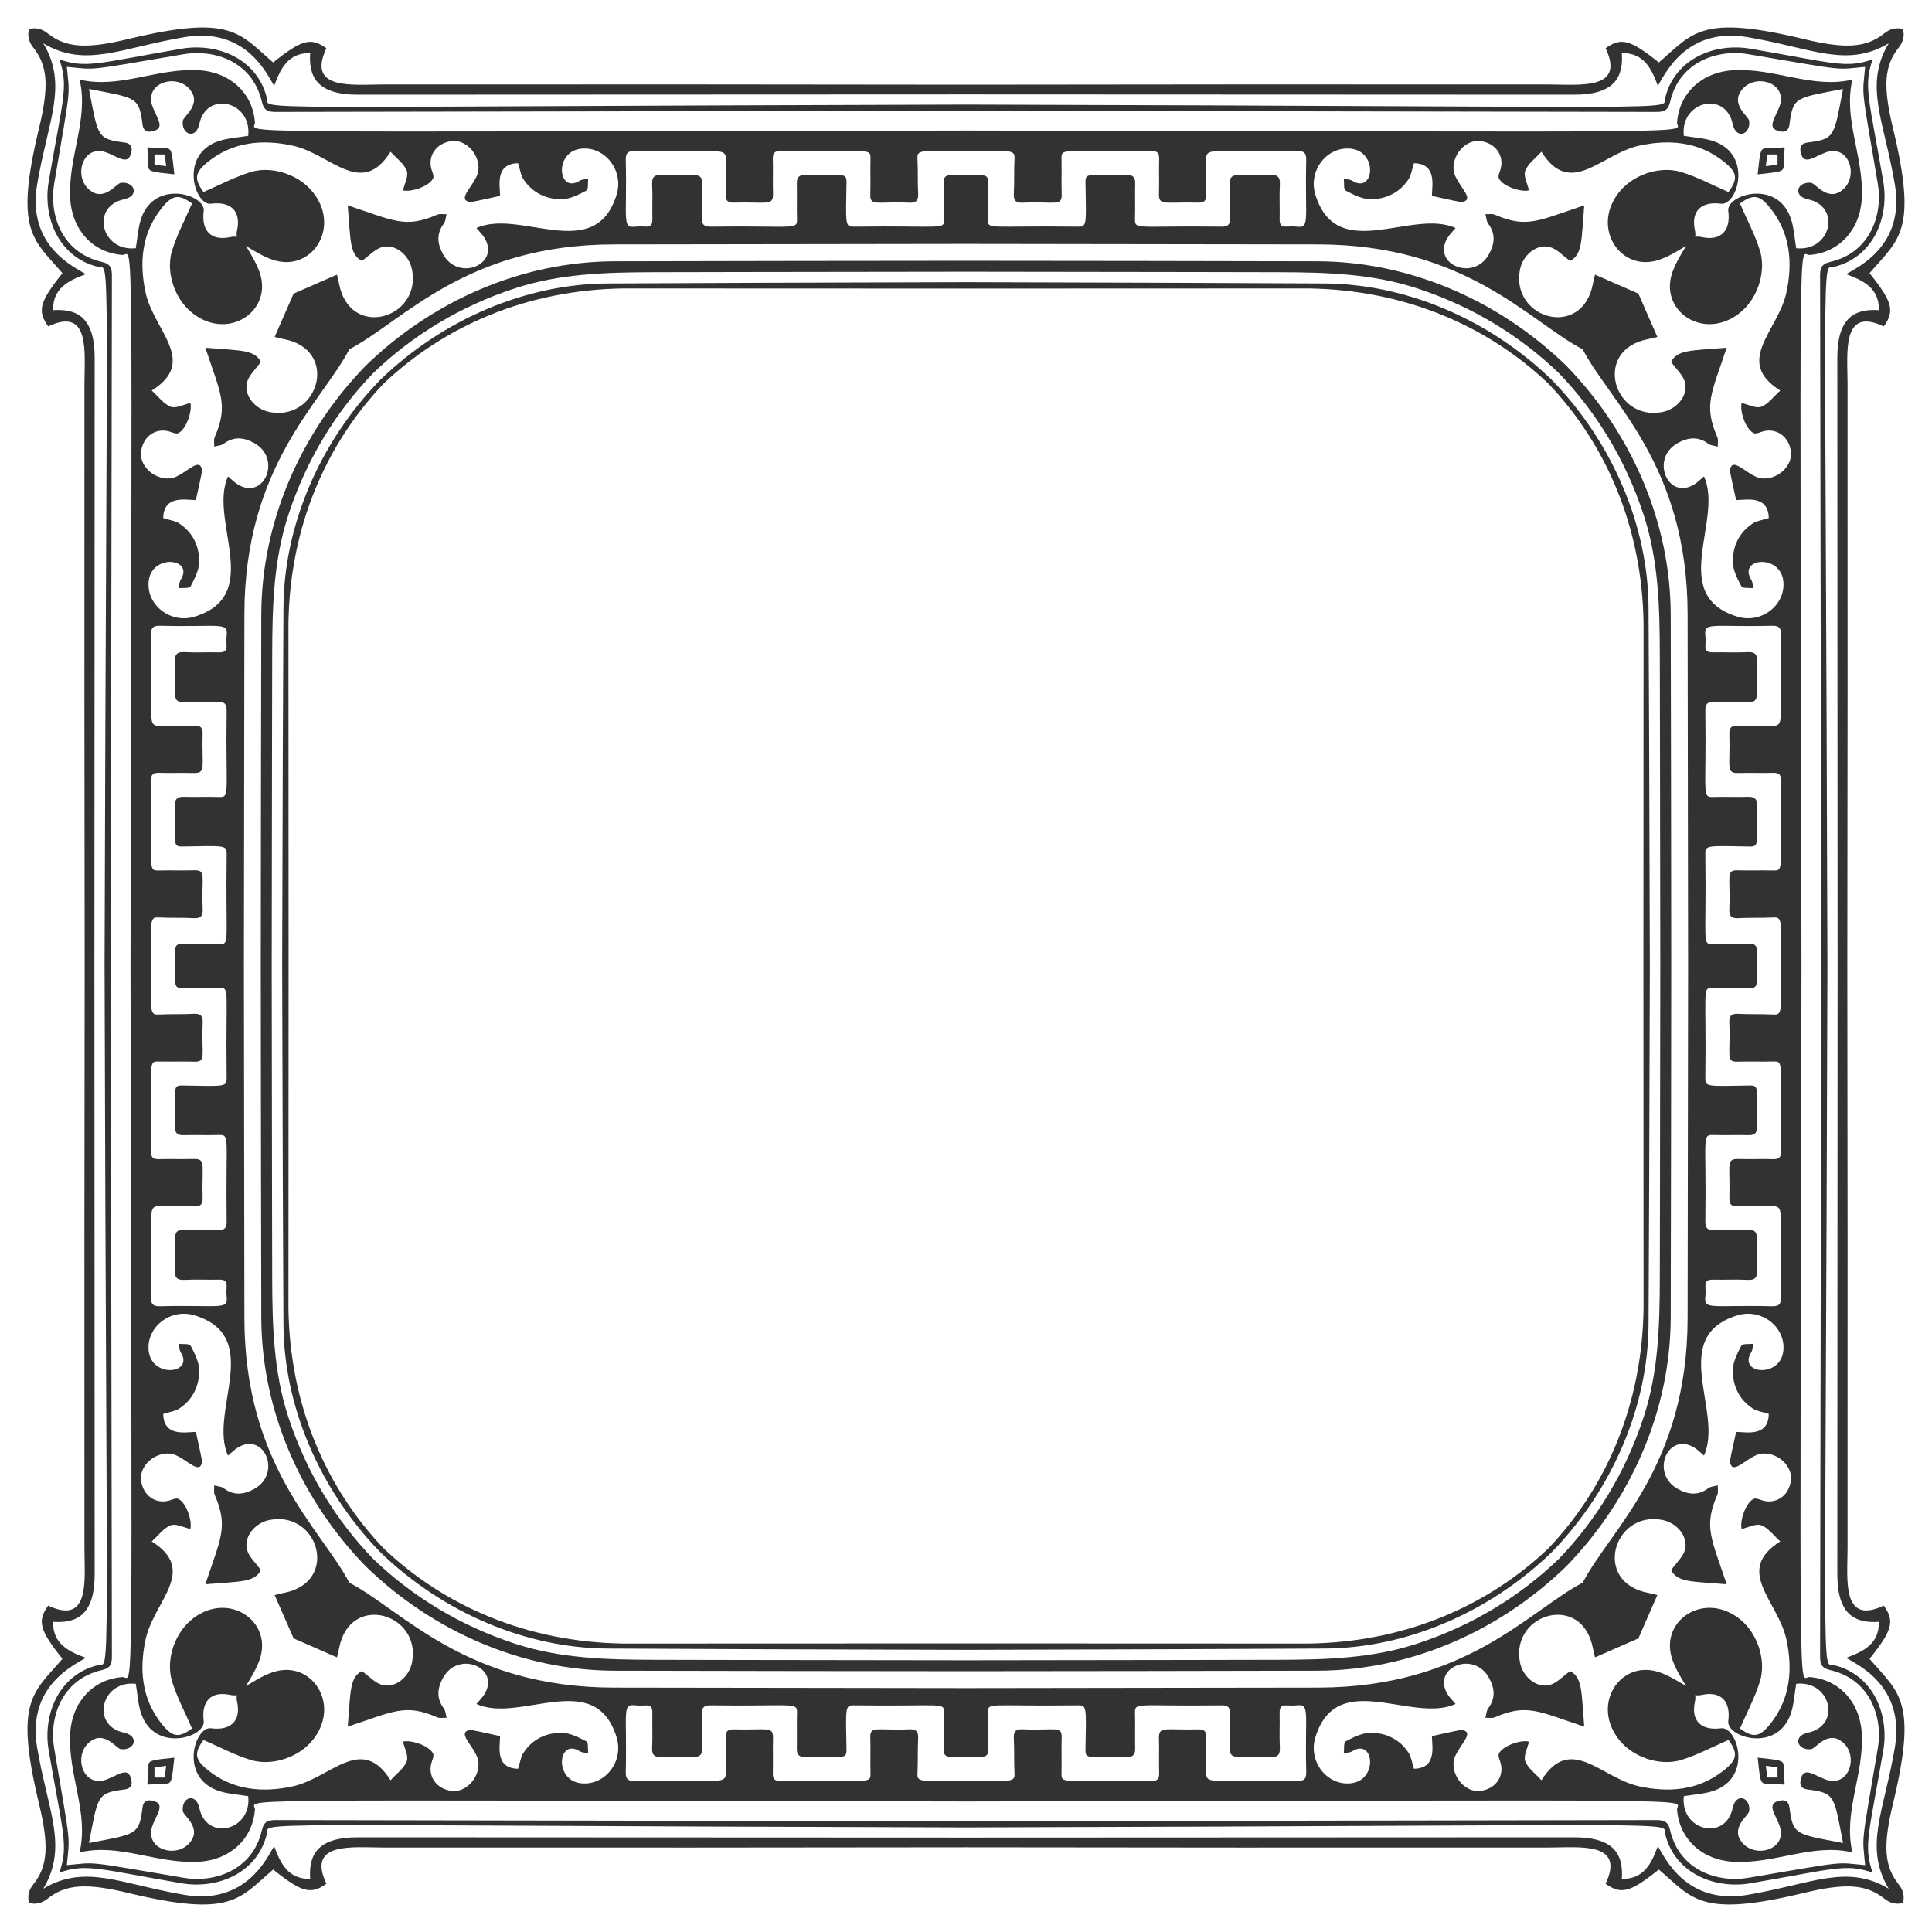
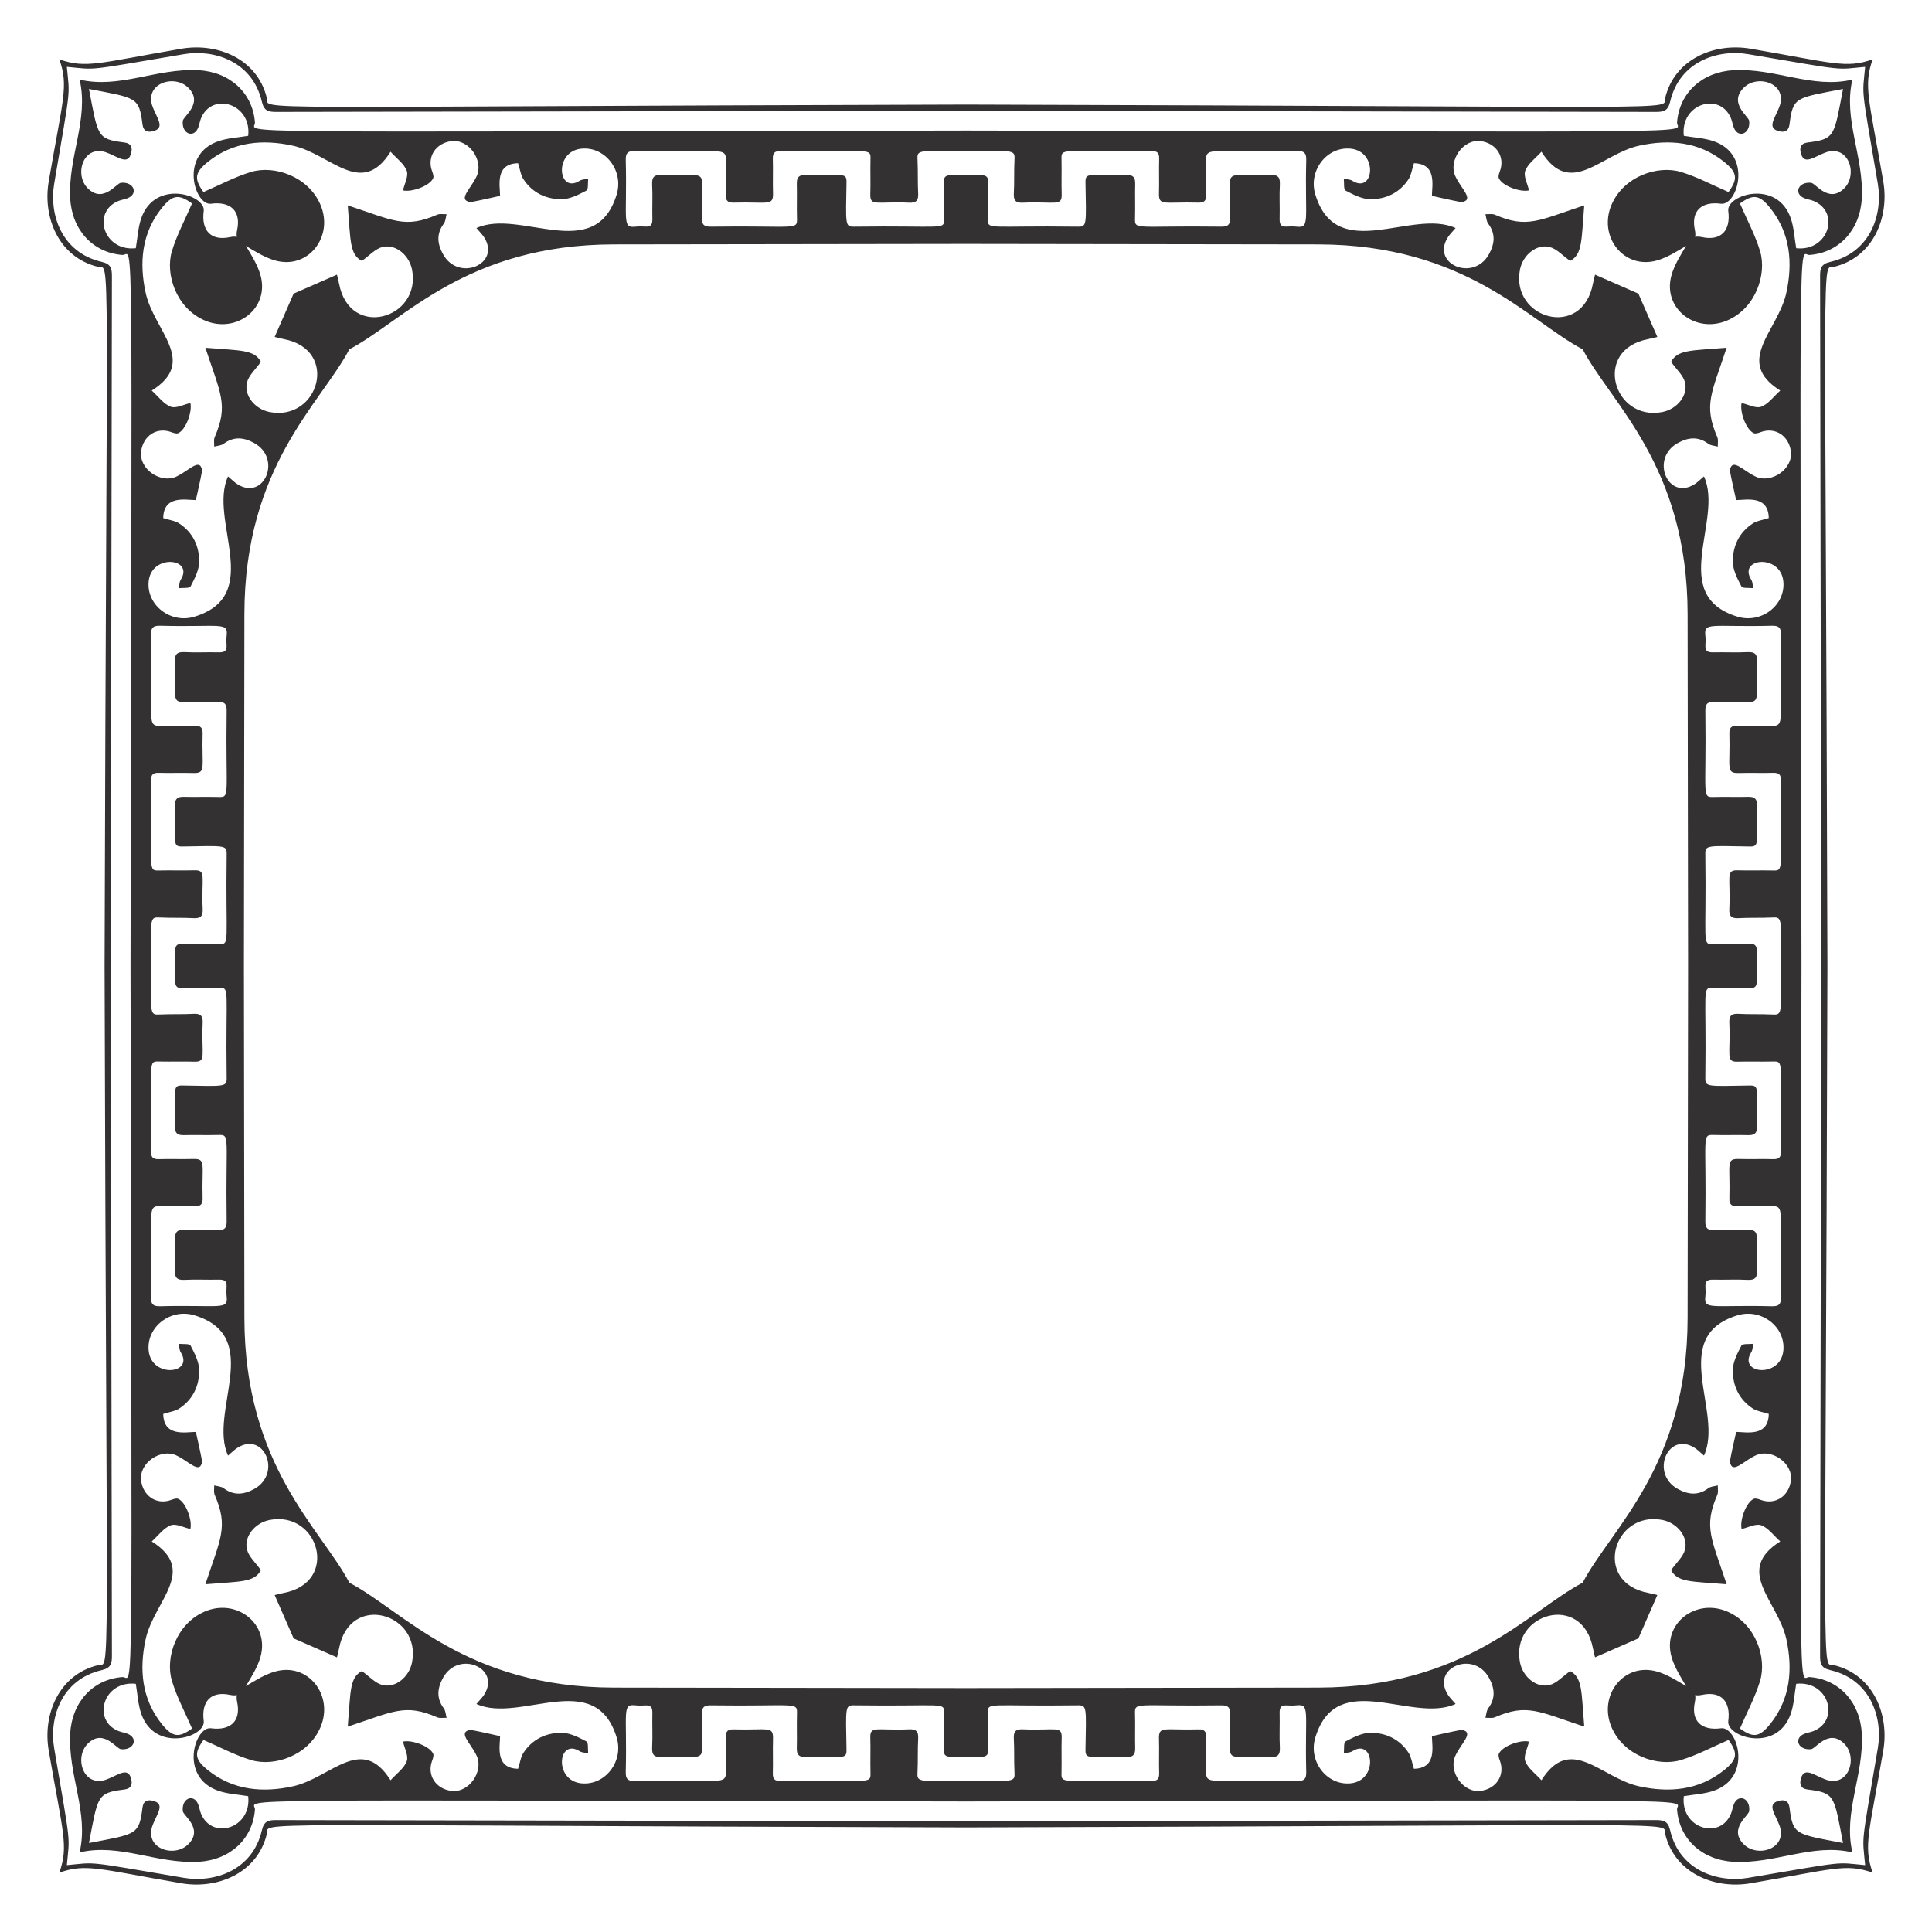
<svg xmlns="http://www.w3.org/2000/svg" version="1.1" id="Layer_1" x="0px" y="0px" viewBox="0 0 1646.868 1646.868" enable-background="new 0 0 1646.868 1646.868" xml:space="preserve">
  <g>
-     <path fill="#333132" d="M823.434,72.174c143.666-0.216,308.179-0.321,496.526-0.195c26.221,0.016,65.786,5.222,48.676-30.888   c13.309-9.453,20.942-7.391,45.394,12.146c29.107-25.02,35.347-41.229,123.641-19.95c35.444,8.537,53.077,7.551,68.758-4.997   c5.284-4.233,10.885-4.913,15.624-3.474c1.439,4.739,0.759,10.34-3.474,15.624c-12.547,15.681-13.534,33.314-4.997,68.758   c21.278,88.293,5.07,94.534-19.95,123.641c19.536,24.452,21.598,32.085,12.146,45.394c-36.11-17.11-30.904,22.455-30.888,48.676   c0.126,188.347,0.021,352.86-0.195,496.526c0.216,143.666,0.321,308.179,0.195,496.526c-0.016,26.221-5.222,65.786,30.888,48.676   c9.453,13.309,7.391,20.942-12.146,45.394c25.02,29.107,41.229,35.347,19.95,123.641c-8.537,35.444-7.55,53.077,4.997,68.758   c4.233,5.284,4.913,10.885,3.474,15.624c-4.739,1.439-10.34,0.759-15.624-3.474c-15.681-12.547-33.314-13.534-68.758-4.997   c-88.293,21.278-94.534,5.07-123.641-19.95c-24.452,19.536-32.085,21.598-45.394,12.146c17.11-36.11-22.455-30.904-48.676-30.888   c-188.347,0.126-352.86,0.021-496.526-0.195c-143.666,0.216-308.179,0.321-496.526,0.195c-26.221-0.016-65.786-5.222-48.676,30.888   c-13.309,9.453-20.942,7.391-45.394-12.146c-29.107,25.02-35.347,41.229-123.641,19.95c-35.444-8.537-53.077-7.55-68.758,4.997   c-5.284,4.233-10.885,4.913-15.624,3.474c-1.439-4.739-0.759-10.34,3.474-15.624c12.548-15.681,13.534-33.314,4.997-68.758   c-21.278-88.293-5.07-94.534,19.95-123.641c-19.536-24.452-21.598-32.085-12.146-45.394c36.11,17.11,30.904-22.455,30.888-48.676   c-0.126-188.347-0.021-352.86,0.195-496.526c-0.216-143.666-0.321-308.179-0.195-496.526c0.016-26.221,5.222-65.786-30.888-48.676   c-9.453-13.309-7.391-20.942,12.146-45.394c-25.02-29.107-41.229-35.347-19.95-123.641c8.537-35.444,7.551-53.077-4.997-68.758   c-4.233-5.284-4.913-10.885-3.474-15.624c4.739-1.439,10.34-0.759,15.624,3.474c15.681,12.548,33.314,13.534,68.758,4.997   c88.293-21.278,94.534-5.07,123.641,19.95c24.452-19.536,32.085-21.598,45.394-12.146c-17.11,36.11,22.455,30.904,48.676,30.888   C515.255,71.853,679.768,71.958,823.434,72.174z M1609.977,36.891c-35.955,21.483-66.143,3.875-120.409-5.243   c-52.549-8.835-70.538,32.066-76.387,41.513c-5.427-14.6-11.726-28.15-30.711-27.918c1.375,20.15-5.793,35.466-40.621,35.453   c-231.705-0.054-373.909-0.144-518.415-0.227c-144.506,0.082-286.709,0.172-518.415,0.227   c-34.828,0.013-41.996-15.303-40.621-35.453c-18.985-0.232-25.283,13.317-30.711,27.918c-5.849-9.447-23.838-50.348-76.387-41.513   c-54.267,9.118-84.455,26.726-120.409,5.243c21.483,35.955,3.875,66.143-5.243,120.409c-8.835,52.549,32.066,70.538,41.513,76.387   c-14.6,5.427-28.15,11.726-27.918,30.711c20.15-1.375,35.466,5.793,35.453,40.621c-0.054,231.705-0.144,373.909-0.227,518.415   c0.082,144.506,0.172,286.71,0.227,518.415c0.013,34.828-15.303,41.996-35.453,40.621c-0.232,18.985,13.317,25.283,27.918,30.711   c-9.447,5.849-50.348,23.838-41.513,76.387c9.118,54.267,26.726,84.454,5.243,120.409c35.955-21.483,66.143-3.875,120.409,5.243   c52.549,8.835,70.538-32.066,76.387-41.513c5.427,14.6,11.726,28.15,30.711,27.918c-1.375-20.15,5.793-35.466,40.621-35.453   c231.705,0.054,373.909,0.144,518.415,0.227c144.506-0.082,286.71-0.172,518.415-0.227c34.828-0.013,41.996,15.303,40.621,35.453   c18.985,0.232,25.283-13.318,30.711-27.918c5.849,9.447,23.838,50.348,76.387,41.513c54.267-9.118,84.454-26.726,120.409-5.243   c-21.483-35.955-3.875-66.143,5.243-120.409c8.835-52.549-32.066-70.538-41.513-76.387c14.6-5.427,28.15-11.726,27.918-30.711   c-20.15,1.375-35.466-5.793-35.453-40.621c0.054-231.705,0.144-373.909,0.227-518.415c-0.082-144.506-0.172-286.709-0.227-518.415   c-0.013-34.828,15.303-41.996,35.453-40.621c0.232-18.985-13.318-25.283-27.918-30.711c9.447-5.849,50.348-23.838,41.513-76.387   C1606.102,103.034,1588.494,72.846,1609.977,36.891z" />
    <path fill="#333132" d="M823.434,89.136c635.607,1.665,593.318,5.357,596.011-5.722c8.112-33.366,42.115-47.141,72.692-41.904   c70.444,12.069,81.257,17.168,104.181,9.04c-8.129,22.923-3.029,33.737,9.04,104.181c5.237,30.577-8.538,64.58-41.904,72.692   c-11.079,2.693-7.387-39.595-5.722,596.011c-1.665,635.607-5.357,593.318,5.722,596.011c33.366,8.112,47.141,42.115,41.904,72.692   c-12.069,70.444-17.168,81.257-9.04,104.181c-22.923-8.129-33.737-3.029-104.181,9.04c-30.577,5.237-64.58-8.538-72.692-41.904   c-2.693-11.079,39.595-7.387-596.011-5.722c-635.607-1.665-593.318-5.357-596.011,5.722c-8.112,33.366-42.115,47.141-72.692,41.904   c-70.444-12.069-81.257-17.168-104.181-9.04c8.129-22.923,3.029-33.737-9.04-104.181c-5.237-30.577,8.538-64.58,41.904-72.692   c11.079-2.693,7.387,39.595,5.722-596.011c1.665-635.607,5.357-593.318-5.722-596.011c-33.366-8.112-47.141-42.115-41.904-72.692   C53.58,84.287,58.679,73.474,50.55,50.55c22.923,8.129,33.737,3.029,104.181-9.04c30.577-5.237,64.58,8.538,72.692,41.904   C230.116,94.494,187.827,90.801,823.434,89.136z M1589.889,56.979c-26.347,2.441-13.876,3.744-99.77-10.816   c-25.758-4.368-58.545,6.083-66.493,40.606c-1.853,8.041-5.904,8.636-12.448,8.621c-226.088-0.462-420.528-0.713-587.743-0.828   c-167.215,0.116-361.654,0.366-587.743,0.828c-6.545,0.015-10.595-0.581-12.448-8.621c-7.949-34.523-40.736-44.974-66.494-40.606   c-85.894,14.56-73.423,13.257-99.77,10.816c2.441,26.347,3.744,13.876-10.816,99.77c-4.368,25.758,6.083,58.545,40.606,66.494   c8.041,1.853,8.636,5.904,8.621,12.448c-0.462,226.088-0.713,420.528-0.828,587.743c0.116,167.215,0.366,361.655,0.828,587.743   c0.015,6.545-0.581,10.595-8.621,12.448c-34.523,7.949-44.974,40.736-40.606,66.493c14.56,85.894,13.257,73.423,10.816,99.77   c26.347-2.441,13.876-3.744,99.77,10.816c25.758,4.368,58.545-6.083,66.494-40.606c1.853-8.041,5.904-8.636,12.448-8.621   c226.088,0.462,420.528,0.713,587.743,0.828c167.215-0.116,361.655-0.366,587.743-0.828c6.545-0.015,10.595,0.581,12.448,8.621   c7.949,34.523,40.736,44.974,66.493,40.606c85.894-14.56,73.423-13.257,99.77-10.816c-2.441-26.347-3.744-13.876,10.816-99.77   c4.368-25.758-6.083-58.545-40.606-66.493c-8.041-1.853-8.636-5.904-8.621-12.448c0.462-226.088,0.713-420.528,0.828-587.743   c-0.116-167.215-0.366-361.654-0.828-587.743c-0.015-6.545,0.581-10.595,8.621-12.448c34.523-7.949,44.974-40.736,40.606-66.494   C1586.145,70.855,1587.448,83.326,1589.889,56.979z" />
    <path fill="#333132" d="M823.434,111.254c658.957,1.084,605.405,2.723,606.116-6.864c1.853-25.145,21.323-43.067,48.018-44.536   c35.804-1.968,67.182,15.984,101.437,8.009c-7.975,34.254,9.977,65.632,8.009,101.436c-1.469,26.696-19.39,46.165-44.536,48.018   c-9.587,0.711-7.948-52.841-6.864,606.116c-1.084,658.957-2.723,605.405,6.864,606.116c25.146,1.853,43.067,21.323,44.536,48.018   c1.968,35.804-15.984,67.182-8.009,101.437c-34.254-7.975-65.632,9.977-101.437,8.009c-26.696-1.469-46.165-19.39-48.018-44.536   c-0.711-9.587,52.841-7.948-606.116-6.864c-658.957-1.084-605.405-2.723-606.116,6.864c-1.853,25.146-21.323,43.067-48.018,44.536   c-35.804,1.968-67.182-15.984-101.436-8.009c7.975-34.254-9.977-65.632-8.009-101.437c1.469-26.696,19.39-46.165,44.536-48.018   c9.587-0.711,7.948,52.841,6.864-606.116c1.084-658.957,2.723-605.405-6.864-606.116c-25.145-1.853-43.067-21.323-44.536-48.018   c-1.968-35.804,15.984-67.182,8.009-101.436c34.254,7.975,65.632-9.977,101.436-8.009c26.696,1.469,46.165,19.39,48.018,44.536   C218.029,113.977,164.477,112.338,823.434,111.254z M1349.094,297.774c-46.164-24.236-99.39-89.272-225.545-89.452   c-111.634-0.158-211.231-0.298-300.114-0.418c-88.883,0.12-188.48,0.26-300.114,0.418   c-126.155,0.179-179.381,65.216-225.545,89.452c-24.236,46.164-89.272,99.39-89.452,225.545   c-0.158,111.634-0.298,211.231-0.418,300.114c0.12,88.883,0.26,188.48,0.418,300.114c0.179,126.155,65.216,179.381,89.452,225.545   c46.164,24.236,99.39,89.272,225.545,89.452c111.634,0.158,211.231,0.298,300.114,0.418c88.883-0.12,188.48-0.26,300.114-0.418   c126.155-0.179,179.381-65.216,225.545-89.452c24.236-46.164,89.272-99.39,89.452-225.545   c0.158-111.634,0.298-211.231,0.418-300.114c-0.12-88.883-0.26-188.48-0.418-300.114   C1438.366,397.165,1373.329,343.938,1349.094,297.774z M823.434,149.315c15.981-0.248,19.181-1.251,18.907,6.933   c-0.343,10.086,0.111,20.197-0.167,30.287c-0.263,9.808-0.266,5.649,76.502,6.681c7.929,0.105,7.266-1.162,6.614-37.803   c-0.162-9.03,3.362-5.342,35.125-6.248c5.521-0.155,7.36,2.15,7.234,7.441c-0.24,9.743,0.134,19.501-0.134,29.242   c-0.298,10.729-0.042,6.366,73.728,7.355c6.328,0.084,7.594-2.691,7.422-8.185c-0.295-9.39,0.213-18.81-0.171-28.193   c-0.458-11.319,6.196-6.346,34.007-7.704c6.144-0.301,8.841,1.333,8.475,8.062c-0.531,9.716,0.052,19.495-0.201,29.234   c-0.261,9.764,5.93,5.755,13.693,6.723c12.706,1.565,7.709-4.037,8.989-56.767c0.142-5.866-1.694-7.757-7.625-7.681   c-76.612,0.996-78.024-3.993-77.693,9.162c0.236,9.394-0.134,18.803,0.098,28.198c0.119,4.968-1.807,6.806-6.724,6.668   c-29.338-0.804-33.914,3.24-33.579-8.101c0.286-9.739-0.127-19.501,0.151-29.24c0.142-4.918-1.481-6.687-6.52-6.645   c-78.085,0.678-76.938-3.198-76.703,7.474c0.219,9.743-0.159,19.501,0.138,29.242c0.332,10.798-5.264,6.113-33.18,7.322   c-5.993,0.255-7.957-1.939-7.615-7.88c0.535-9.371,0.077-18.799,0.547-28.179c0.462-9.26,0.548-8.206-41.32-8.084   c-41.868-0.122-41.782-1.176-41.32,8.084c0.47,9.38,0.013,18.807,0.547,28.179c0.343,5.941-1.621,8.135-7.615,7.88   c-27.916-1.209-33.512,3.476-33.18-7.322c0.297-9.741-0.081-19.499,0.138-29.242c0.236-10.672,1.383-6.796-76.703-7.474   c-5.039-0.042-6.662,1.728-6.52,6.645c0.278,9.739-0.136,19.501,0.15,29.24c0.335,11.341-4.24,7.298-33.579,8.101   c-4.918,0.138-6.844-1.7-6.725-6.668c0.232-9.394-0.138-18.803,0.098-28.198c0.332-13.156-1.081-8.166-77.693-9.162   c-5.931-0.075-7.767,1.815-7.625,7.681c1.28,52.73-3.717,58.332,8.989,56.767c7.764-0.967,13.954,3.042,13.694-6.723   c-0.253-9.739,0.33-19.518-0.201-29.234c-0.366-6.729,2.331-8.362,8.475-8.062c27.811,1.358,34.466-3.615,34.007,7.704   c-0.384,9.384,0.123,18.803-0.171,28.193c-0.171,5.494,1.095,8.268,7.422,8.185c73.77-0.989,74.026,3.374,73.728-7.355   c-0.267-9.741,0.107-19.499-0.134-29.242c-0.125-5.292,1.713-7.596,7.234-7.441c31.763,0.906,35.287-2.782,35.125,6.248   c-0.652,36.641-1.316,37.908,6.614,37.803c76.767-1.032,76.764,3.127,76.502-6.681c-0.278-10.09,0.175-20.201-0.167-30.287   C804.253,148.065,807.453,149.067,823.434,149.315z M1497.552,823.434c0.248,15.981,1.251,19.181-6.933,18.907   c-10.086-0.343-20.197,0.111-30.286-0.167c-9.808-0.263-5.649-0.266-6.681,76.502c-0.105,7.929,1.162,7.266,37.803,6.614   c9.03-0.162,5.342,3.362,6.248,35.125c0.155,5.521-2.15,7.36-7.441,7.234c-9.743-0.24-19.501,0.134-29.242-0.134   c-10.729-0.298-6.366-0.042-7.355,73.728c-0.084,6.328,2.691,7.594,8.185,7.422c9.39-0.295,18.809,0.213,28.193-0.171   c11.319-0.458,6.346,6.196,7.704,34.007c0.301,6.144-1.333,8.841-8.062,8.475c-9.716-0.531-19.495,0.052-29.234-0.201   c-9.764-0.261-5.755,5.93-6.723,13.693c-1.565,12.706,4.037,7.709,56.767,8.989c5.866,0.142,7.757-1.694,7.681-7.625   c-0.996-76.612,3.993-78.024-9.162-77.693c-9.394,0.236-18.803-0.134-28.198,0.098c-4.968,0.119-6.806-1.807-6.668-6.724   c0.804-29.338-3.24-33.914,8.101-33.579c9.739,0.286,19.501-0.127,29.24,0.151c4.918,0.142,6.687-1.481,6.645-6.52   c-0.678-78.085,3.198-76.938-7.474-76.703c-9.743,0.219-19.501-0.159-29.242,0.138c-10.798,0.332-6.113-5.264-7.322-33.18   c-0.255-5.993,1.939-7.957,7.88-7.615c9.371,0.535,18.799,0.077,28.179,0.547c9.26,0.462,8.206,0.548,8.084-41.32   c0.122-41.868,1.176-41.782-8.084-41.32c-9.38,0.47-18.807,0.013-28.179,0.547c-5.941,0.343-8.135-1.621-7.88-7.615   c1.209-27.916-3.476-33.512,7.322-33.18c9.741,0.297,19.499-0.081,29.242,0.138c10.672,0.236,6.796,1.383,7.474-76.703   c0.042-5.039-1.728-6.662-6.645-6.52c-9.739,0.278-19.501-0.136-29.24,0.15c-11.341,0.335-7.298-4.24-8.101-33.579   c-0.138-4.918,1.7-6.844,6.668-6.725c9.394,0.232,18.803-0.138,28.198,0.098c13.156,0.332,8.166-1.081,9.162-77.693   c0.075-5.931-1.815-7.767-7.681-7.625c-52.73,1.28-58.332-3.717-56.767,8.989c0.967,7.764-3.042,13.954,6.723,13.694   c9.739-0.253,19.518,0.33,29.234-0.201c6.729-0.366,8.362,2.331,8.062,8.475c-1.359,27.811,3.615,34.466-7.704,34.007   c-9.384-0.384-18.803,0.123-28.193-0.171c-5.494-0.171-8.268,1.095-8.185,7.422c0.989,73.77-3.374,74.026,7.355,73.728   c9.741-0.267,19.499,0.107,29.242-0.134c5.292-0.125,7.596,1.713,7.441,7.234c-0.906,31.763,2.782,35.287-6.248,35.125   c-36.641-0.652-37.908-1.316-37.803,6.614c1.032,76.767-3.127,76.764,6.681,76.502c10.09-0.278,20.201,0.175,30.286-0.167   C1498.803,804.253,1497.801,807.453,1497.552,823.434z M823.434,1497.552c-15.981,0.248-19.181,1.251-18.907-6.933   c0.343-10.086-0.111-20.197,0.167-30.286c0.263-9.808,0.266-5.649-76.502-6.681c-7.929-0.105-7.266,1.162-6.614,37.803   c0.162,9.03-3.362,5.342-35.125,6.248c-5.521,0.155-7.36-2.15-7.234-7.441c0.24-9.743-0.134-19.501,0.134-29.242   c0.298-10.729,0.042-6.366-73.728-7.355c-6.328-0.084-7.594,2.691-7.422,8.185c0.295,9.39-0.213,18.809,0.171,28.193   c0.458,11.319-6.196,6.346-34.007,7.704c-6.144,0.301-8.841-1.333-8.475-8.062c0.531-9.716-0.052-19.495,0.201-29.234   c0.261-9.764-5.93-5.755-13.694-6.723c-12.706-1.565-7.709,4.037-8.989,56.767c-0.142,5.866,1.694,7.757,7.625,7.681   c76.612-0.996,78.024,3.993,77.693-9.162c-0.236-9.394,0.134-18.803-0.098-28.198c-0.119-4.968,1.807-6.806,6.725-6.668   c29.338,0.804,33.914-3.24,33.579,8.101c-0.286,9.739,0.127,19.501-0.15,29.24c-0.142,4.918,1.481,6.687,6.52,6.645   c78.085-0.678,76.938,3.198,76.703-7.474c-0.219-9.743,0.159-19.501-0.138-29.242c-0.332-10.798,5.264-6.113,33.18-7.322   c5.993-0.255,7.957,1.939,7.615,7.88c-0.535,9.371-0.077,18.799-0.547,28.179c-0.462,9.26-0.548,8.206,41.32,8.084   c41.869,0.122,41.782,1.176,41.32-8.084c-0.47-9.38-0.013-18.807-0.547-28.179c-0.343-5.941,1.621-8.135,7.615-7.88   c27.916,1.209,33.512-3.476,33.18,7.322c-0.297,9.741,0.081,19.499-0.138,29.242c-0.236,10.672-1.383,6.796,76.703,7.474   c5.039,0.042,6.662-1.728,6.52-6.645c-0.278-9.739,0.136-19.501-0.151-29.24c-0.335-11.341,4.241-7.298,33.579-8.101   c4.918-0.138,6.844,1.7,6.724,6.668c-0.232,9.394,0.138,18.803-0.098,28.198c-0.332,13.156,1.08,8.166,77.693,9.162   c5.931,0.075,7.767-1.815,7.625-7.681c-1.28-52.73,3.717-58.332-8.989-56.767c-7.764,0.967-13.954-3.042-13.693,6.723   c0.253,9.739-0.33,19.518,0.201,29.234c0.366,6.729-2.331,8.362-8.475,8.062c-27.811-1.359-34.466,3.615-34.007-7.704   c0.384-9.384-0.123-18.803,0.171-28.193c0.171-5.494-1.095-8.268-7.422-8.185c-73.77,0.989-74.026-3.374-73.728,7.355   c0.267,9.741-0.107,19.499,0.134,29.242c0.125,5.292-1.713,7.596-7.234,7.441c-31.763-0.906-35.287,2.782-35.125-6.248   c0.652-36.641,1.316-37.908-6.614-37.803c-76.767,1.032-76.764-3.127-76.502,6.681c0.278,10.09-0.175,20.201,0.167,30.286   C842.615,1498.803,839.415,1497.801,823.434,1497.552z M149.315,823.434c-0.248-15.981-1.251-19.181,6.933-18.907   c10.086,0.343,20.197-0.111,30.287,0.167c9.808,0.263,5.649,0.266,6.681-76.502c0.105-7.929-1.162-7.266-37.803-6.614   c-9.03,0.162-5.342-3.362-6.248-35.125c-0.155-5.521,2.15-7.36,7.441-7.234c9.743,0.24,19.501-0.134,29.242,0.134   c10.729,0.298,6.366,0.042,7.355-73.728c0.084-6.328-2.691-7.594-8.185-7.422c-9.39,0.295-18.81-0.213-28.193,0.171   c-11.319,0.458-6.346-6.196-7.704-34.007c-0.301-6.144,1.333-8.841,8.062-8.475c9.716,0.531,19.495-0.052,29.234,0.201   c9.764,0.261,5.755-5.93,6.723-13.694c1.565-12.706-4.037-7.709-56.767-8.989c-5.866-0.142-7.757,1.694-7.681,7.625   c0.996,76.612-3.993,78.024,9.162,77.693c9.394-0.236,18.803,0.134,28.198-0.098c4.968-0.119,6.806,1.807,6.668,6.725   c-0.804,29.338,3.24,33.914-8.101,33.579c-9.739-0.286-19.501,0.127-29.24-0.15c-4.918-0.142-6.687,1.481-6.645,6.52   c0.678,78.085-3.198,76.938,7.474,76.703c9.743-0.219,19.501,0.159,29.242-0.138c10.798-0.332,6.113,5.264,7.322,33.18   c0.255,5.993-1.939,7.957-7.88,7.615c-9.371-0.535-18.799-0.077-28.179-0.547c-9.26-0.462-8.206-0.548-8.084,41.32   c-0.122,41.869-1.176,41.782,8.084,41.32c9.38-0.47,18.807-0.013,28.179-0.547c5.941-0.343,8.135,1.621,7.88,7.615   c-1.209,27.916,3.476,33.512-7.322,33.18c-9.741-0.297-19.499,0.081-29.242-0.138c-10.672-0.236-6.796-1.383-7.474,76.703   c-0.042,5.039,1.728,6.662,6.645,6.52c9.739-0.278,19.501,0.136,29.24-0.151c11.341-0.335,7.298,4.241,8.101,33.579   c0.138,4.918-1.7,6.844-6.668,6.724c-9.394-0.232-18.803,0.138-28.198-0.098c-13.156-0.332-8.166,1.08-9.162,77.693   c-0.075,5.931,1.815,7.767,7.681,7.625c52.73-1.28,58.332,3.717,56.767-8.989c-0.967-7.764,3.042-13.954-6.723-13.693   c-9.739,0.253-19.518-0.33-29.234,0.201c-6.729,0.366-8.362-2.331-8.062-8.475c1.358-27.811-3.615-34.466,7.704-34.007   c9.384,0.384,18.803-0.123,28.193,0.171c5.494,0.171,8.268-1.095,8.185-7.422c-0.989-73.77,3.374-74.026-7.355-73.728   c-9.741,0.267-19.499-0.107-29.242,0.134c-5.292,0.125-7.596-1.713-7.441-7.234c0.906-31.763-2.782-35.287,6.248-35.125   c36.641,0.652,37.908,1.316,37.803-6.614c-1.032-76.767,3.127-76.764-6.681-76.502c-10.09,0.278-20.201-0.175-30.287,0.167   C148.065,842.615,149.067,839.415,149.315,823.434z M1437.242,1437.242c-4.832-8.092-9.993-16.228-12.455-25.052   c-7.877-28.215,20.675-50.182,47.772-38.394c24.182,10.514,33.642,39.468,27.776,58.967c-4.18,13.896-11.245,26.93-17.155,40.663   c11.218,8.103,16.624,7.585,25.845-3.921c17.287-21.58,19.194-46.888,13.71-72.148c-7.073-32.566-44.951-58.49-5.2-83.414   c-5.638-5.064-10.151-11.473-16.225-13.787c-4.495-1.705-11.022,1.914-16.727,3.182c-1.774-7.426,3.873-22.935,10.428-25.733   c1.498-0.641,3.867,0.171,5.634,0.84c12.651,4.786,24.26-3.113,25.946-16.386c1.918-15.112-16.691-27.504-29.794-21.571   c-8.422,3.813-16.522,12.266-20.226,9.678c-1.258-0.873-2.173-3.505-1.874-5.12c1.542-8.369,3.522-16.656,5.231-24.448   c8.405,0,27.457,4.576,27.805-15.35c-5.306-1.705-10.019-2.235-13.574-4.55c-11.661-7.577-17.199-19.396-17.076-32.683   c0.063-7.107,3.927-14.481,7.358-21.057c0.917-1.759,6.57-1.049,10.044-1.469c-0.516,2.419-0.422,5.223-1.661,7.188   c-11.69,18.546,24.917,22.385,27.327-1.331c2.058-20.312-18.774-36.361-39.104-30.132c-59.825,18.338-11.542,82.601-28.565,119.548   c-3.163-2.668-5.321-4.949-7.89-6.581c-22.888-14.512-38.188,21.8-14.542,34.958c8.795,4.897,17.427,5.989,26.161-0.56   c2.104-1.579,5.35-1.636,8.066-2.394c-0.1,2.705,0.575,5.745-0.424,8.053c-11.914,27.43-4.889,37.232,7.959,76.201   c-30.249-2.518-41.612-1.468-47.358-12.004c4.594-6.499,10.272-11.417,11.83-17.406c2.939-11.297-6.862-22.988-19.263-25.398   c-41.854-8.136-59.893,53.144-11.974,62.205c3.19,0.604,6.326,1.49,7.704,1.815c-5.57,12.757-10.957,24.874-16.166,36.933   c-12.059,5.208-24.177,10.595-36.933,16.166c-0.326-1.379-1.212-4.514-1.815-7.704c-9.061-47.919-70.34-29.879-62.205,11.974   c2.411,12.401,14.101,22.202,25.398,19.263c5.989-1.558,10.907-7.236,17.406-11.83c10.536,5.746,9.486,17.109,12.004,47.358   c-38.969-12.848-48.771-19.873-76.201-7.959c-2.308,0.999-5.348,0.324-8.053,0.424c0.758-2.716,0.815-5.962,2.394-8.066   c6.549-8.734,5.457-17.366,0.56-26.161c-13.157-23.647-49.47-8.347-34.958,14.542c1.632,2.57,3.913,4.728,6.581,7.89   c-36.948,17.024-101.211-31.26-119.548,28.565c-6.229,20.33,9.82,41.162,30.132,39.104c23.716-2.409,19.877-39.016,1.331-27.327   c-1.966,1.239-4.769,1.145-7.188,1.661c0.42-3.474-0.29-9.127,1.469-10.044c6.576-3.43,13.951-7.295,21.057-7.358   c13.286-0.123,25.106,5.415,32.683,17.076c2.315,3.555,2.845,8.268,4.55,13.574c19.926-0.348,15.35-19.4,15.35-27.805   c7.792-1.709,16.079-3.689,24.448-5.231c1.615-0.299,4.247,0.616,5.12,1.874c2.588,3.704-5.865,11.804-9.678,20.226   c-5.933,13.102,6.459,31.711,21.571,29.794c13.274-1.686,21.172-13.295,16.386-25.946c-0.669-1.767-1.481-4.136-0.84-5.634   c2.797-6.555,18.306-12.202,25.733-10.428c-1.268,5.705-4.886,12.231-3.182,16.727c2.315,6.075,8.724,10.587,13.787,16.225   c24.924-39.751,50.849-1.874,83.414,5.2c25.26,5.484,50.569,3.576,72.148-13.71c11.506-9.221,12.025-14.627,3.921-25.845   c-13.733,5.91-26.767,12.975-40.663,17.155c-19.499,5.866-48.453-3.593-58.967-27.776c-11.788-27.096,10.179-55.649,38.394-47.772   C1421.014,1427.249,1429.15,1432.409,1437.242,1437.242z M209.626,1437.242c8.092-4.832,16.228-9.993,25.052-12.455   c28.215-7.877,50.182,20.675,38.394,47.772c-10.514,24.182-39.468,33.642-58.967,27.776c-13.896-4.18-26.93-11.245-40.663-17.155   c-8.103,11.218-7.585,16.624,3.921,25.845c21.58,17.287,46.888,19.194,72.148,13.71c32.566-7.073,58.49-44.951,83.415-5.2   c5.064-5.638,11.473-10.151,13.787-16.225c1.705-4.495-1.914-11.022-3.182-16.727c7.426-1.774,22.935,3.873,25.733,10.428   c0.641,1.498-0.171,3.867-0.84,5.634c-4.786,12.651,3.113,24.26,16.386,25.946c15.112,1.918,27.504-16.691,21.571-29.794   c-3.813-8.422-12.266-16.522-9.678-20.226c0.873-1.258,3.505-2.173,5.12-1.874c8.369,1.542,16.656,3.522,24.448,5.231   c0,8.405-4.576,27.457,15.35,27.805c1.705-5.306,2.235-10.019,4.55-13.574c7.577-11.661,19.396-17.199,32.683-17.076   c7.107,0.063,14.481,3.927,21.057,7.358c1.759,0.917,1.049,6.57,1.469,10.044c-2.419-0.516-5.223-0.422-7.188-1.661   c-18.546-11.69-22.385,24.917,1.331,27.327c20.312,2.058,36.361-18.774,30.132-39.104c-18.338-59.825-82.601-11.542-119.548-28.565   c2.668-3.163,4.949-5.321,6.58-7.89c14.512-22.888-21.8-38.188-34.958-14.542c-4.897,8.795-5.989,17.427,0.56,26.161   c1.579,2.104,1.636,5.35,2.394,8.066c-2.705-0.1-5.745,0.575-8.053-0.424c-27.43-11.914-37.232-4.889-76.201,7.959   c2.518-30.249,1.468-41.612,12.004-47.358c6.499,4.594,11.417,10.272,17.406,11.83c11.297,2.939,22.988-6.862,25.398-19.263   c8.136-41.854-53.144-59.893-62.205-11.974c-0.604,3.19-1.49,6.326-1.815,7.704c-12.757-5.57-24.874-10.957-36.933-16.166   c-5.208-12.059-10.595-24.177-16.165-36.933c1.379-0.326,4.514-1.212,7.704-1.815c47.919-9.061,29.879-70.34-11.974-62.205   c-12.4,2.411-22.202,14.101-19.263,25.398c1.558,5.989,7.236,10.907,11.83,17.406c-5.746,10.536-17.109,9.486-47.358,12.004   c12.848-38.969,19.873-48.771,7.959-76.201c-0.999-2.308-0.324-5.348-0.424-8.053c2.716,0.758,5.962,0.815,8.066,2.394   c8.734,6.549,17.366,5.457,26.161,0.56c23.647-13.157,8.347-49.47-14.542-34.958c-2.57,1.632-4.727,3.913-7.89,6.581   c-17.024-36.948,31.26-101.211-28.565-119.548c-20.33-6.229-41.162,9.82-39.104,30.132c2.409,23.716,39.016,19.877,27.326,1.331   c-1.239-1.966-1.145-4.769-1.661-7.188c3.474,0.42,9.127-0.29,10.044,1.469c3.43,6.576,7.295,13.951,7.358,21.057   c0.123,13.286-5.415,25.106-17.076,32.683c-3.555,2.315-8.268,2.845-13.574,4.55c0.348,19.926,19.4,15.35,27.805,15.35   c1.709,7.792,3.689,16.079,5.231,24.448c0.299,1.615-0.616,4.247-1.874,5.12c-3.704,2.588-11.804-5.865-20.226-9.678   c-13.102-5.933-31.711,6.459-29.794,21.571c1.686,13.274,13.295,21.172,25.946,16.386c1.767-0.669,4.136-1.481,5.634-0.84   c6.555,2.797,12.202,18.306,10.428,25.733c-5.705-1.268-12.231-4.886-16.727-3.182c-6.075,2.315-10.587,8.724-16.225,13.787   c39.751,24.924,1.874,50.849-5.2,83.414c-5.484,25.26-3.576,50.569,13.71,72.148c9.221,11.506,14.627,12.025,25.845,3.921   c-5.91-13.733-12.975-26.767-17.155-40.663c-5.866-19.499,3.593-48.453,27.776-58.967c27.097-11.788,55.649,10.179,47.772,38.394   C219.619,1421.014,214.458,1429.15,209.626,1437.242z M209.626,209.626c4.832,8.092,9.993,16.228,12.455,25.052   c7.877,28.215-20.675,50.182-47.772,38.394c-24.182-10.514-33.642-39.468-27.776-58.967c4.18-13.896,11.245-26.93,17.155-40.663   c-11.218-8.103-16.624-7.585-25.845,3.921c-17.287,21.58-19.194,46.888-13.71,72.148c7.073,32.566,44.951,58.49,5.2,83.415   c5.638,5.064,10.151,11.473,16.225,13.787c4.496,1.705,11.022-1.914,16.727-3.182c1.774,7.426-3.873,22.935-10.428,25.733   c-1.498,0.641-3.867-0.171-5.634-0.84c-12.651-4.786-24.26,3.113-25.946,16.386c-1.918,15.112,16.691,27.504,29.794,21.571   c8.422-3.813,16.522-12.266,20.226-9.678c1.258,0.873,2.173,3.505,1.874,5.12c-1.542,8.369-3.522,16.656-5.231,24.448   c-8.405,0-27.457-4.576-27.805,15.35c5.306,1.705,10.019,2.235,13.574,4.55c11.661,7.577,17.199,19.396,17.076,32.683   c-0.063,7.107-3.927,14.481-7.358,21.057c-0.917,1.759-6.57,1.049-10.044,1.469c0.516-2.419,0.422-5.223,1.661-7.188   c11.69-18.546-24.917-22.385-27.326,1.331c-2.058,20.312,18.774,36.361,39.104,30.132c59.825-18.338,11.542-82.601,28.565-119.548   c3.163,2.668,5.321,4.949,7.89,6.58c22.888,14.512,38.188-21.8,14.542-34.958c-8.795-4.897-17.427-5.989-26.161,0.56   c-2.104,1.579-5.35,1.636-8.066,2.394c0.1-2.705-0.574-5.745,0.424-8.053c11.914-27.43,4.889-37.232-7.959-76.201   c30.249,2.518,41.612,1.468,47.358,12.004c-4.594,6.499-10.272,11.417-11.83,17.406c-2.939,11.297,6.862,22.988,19.263,25.398   c41.854,8.136,59.893-53.144,11.974-62.205c-3.19-0.604-6.326-1.49-7.704-1.815c5.57-12.757,10.957-24.874,16.165-36.933   c12.059-5.208,24.177-10.595,36.933-16.165c0.326,1.379,1.212,4.514,1.815,7.704c9.061,47.919,70.34,29.879,62.205-11.974   c-2.411-12.4-14.101-22.202-25.398-19.263c-5.989,1.558-10.907,7.236-17.406,11.83c-10.536-5.746-9.486-17.109-12.004-47.358   c38.97,12.848,48.771,19.873,76.201,7.959c2.308-0.999,5.348-0.324,8.053-0.424c-0.758,2.716-0.815,5.962-2.394,8.066   c-6.549,8.734-5.457,17.366-0.56,26.161c13.157,23.647,49.47,8.347,34.958-14.542c-1.632-2.57-3.913-4.727-6.58-7.89   c36.948-17.024,101.21,31.26,119.548-28.565c6.229-20.33-9.82-41.162-30.132-39.104c-23.716,2.409-19.877,39.016-1.331,27.326   c1.966-1.239,4.769-1.145,7.188-1.661c-0.42,3.474,0.29,9.127-1.469,10.044c-6.576,3.43-13.951,7.295-21.057,7.358   c-13.286,0.123-25.106-5.415-32.683-17.076c-2.315-3.555-2.845-8.268-4.55-13.574c-19.926,0.348-15.35,19.4-15.35,27.805   c-7.792,1.709-16.079,3.689-24.448,5.231c-1.615,0.299-4.247-0.616-5.12-1.874c-2.588-3.704,5.865-11.804,9.678-20.226   c5.933-13.102-6.459-31.711-21.571-29.794c-13.274,1.686-21.172,13.295-16.386,25.946c0.668,1.767,1.481,4.136,0.84,5.634   c-2.797,6.555-18.306,12.202-25.733,10.428c1.268-5.705,4.886-12.231,3.182-16.727c-2.315-6.075-8.724-10.587-13.787-16.225   c-24.924,39.751-50.849,1.874-83.415-5.2c-25.26-5.484-50.569-3.576-72.148,13.71c-11.506,9.221-12.024,14.627-3.921,25.845   c13.733-5.91,26.767-12.975,40.663-17.155c19.499-5.866,48.453,3.593,58.967,27.776c11.788,27.097-10.179,55.649-38.394,47.772   C225.854,219.619,217.718,214.458,209.626,209.626z M1437.242,209.626c-8.092,4.832-16.228,9.993-25.052,12.455   c-28.215,7.877-50.182-20.675-38.394-47.772c10.514-24.182,39.468-33.642,58.967-27.776c13.896,4.18,26.93,11.245,40.663,17.155   c8.103-11.218,7.585-16.624-3.921-25.845c-21.58-17.287-46.888-19.194-72.148-13.71c-32.566,7.073-58.49,44.951-83.414,5.2   c-5.064,5.638-11.473,10.151-13.787,16.225c-1.705,4.496,1.914,11.022,3.182,16.727c-7.426,1.774-22.935-3.873-25.733-10.428   c-0.641-1.498,0.171-3.867,0.84-5.634c4.786-12.651-3.113-24.26-16.386-25.946c-15.112-1.918-27.504,16.691-21.571,29.794   c3.813,8.422,12.266,16.522,9.678,20.226c-0.873,1.258-3.505,2.173-5.12,1.874c-8.369-1.542-16.656-3.522-24.448-5.231   c0-8.405,4.576-27.457-15.35-27.805c-1.705,5.306-2.235,10.019-4.55,13.574c-7.577,11.661-19.396,17.199-32.683,17.076   c-7.107-0.063-14.481-3.927-21.057-7.358c-1.759-0.917-1.049-6.57-1.469-10.044c2.419,0.516,5.223,0.422,7.188,1.661   c18.546,11.69,22.385-24.917-1.331-27.326c-20.312-2.058-36.361,18.774-30.132,39.104c18.338,59.825,82.601,11.542,119.548,28.565   c-2.668,3.163-4.949,5.321-6.581,7.89c-14.512,22.888,21.8,38.188,34.958,14.542c4.897-8.795,5.989-17.427-0.56-26.161   c-1.579-2.104-1.636-5.35-2.394-8.066c2.705,0.1,5.745-0.574,8.053,0.424c27.43,11.914,37.232,4.889,76.201-7.959   c-2.518,30.249-1.468,41.612-12.004,47.358c-6.499-4.594-11.417-10.272-17.406-11.83c-11.297-2.939-22.988,6.862-25.398,19.263   c-8.136,41.854,53.144,59.893,62.205,11.974c0.604-3.19,1.49-6.326,1.815-7.704c12.757,5.57,24.874,10.957,36.933,16.165   c5.208,12.059,10.595,24.177,16.166,36.933c-1.379,0.326-4.514,1.212-7.704,1.815c-47.919,9.061-29.879,70.34,11.974,62.205   c12.401-2.411,22.202-14.101,19.263-25.398c-1.558-5.989-7.236-10.907-11.83-17.406c5.746-10.536,17.109-9.486,47.358-12.004   c-12.848,38.97-19.873,48.771-7.959,76.201c0.999,2.308,0.324,5.348,0.424,8.053c-2.716-0.758-5.962-0.815-8.066-2.394   c-8.734-6.549-17.366-5.457-26.161-0.56c-23.647,13.157-8.347,49.47,14.542,34.958c2.57-1.632,4.728-3.913,7.89-6.58   c17.024,36.948-31.26,101.21,28.565,119.548c20.33,6.229,41.162-9.82,39.104-30.132c-2.409-23.716-39.016-19.877-27.327-1.331   c1.239,1.966,1.145,4.769,1.661,7.188c-3.474-0.42-9.127,0.29-10.044-1.469c-3.43-6.576-7.295-13.951-7.358-21.057   c-0.123-13.286,5.415-25.106,17.076-32.683c3.555-2.315,8.268-2.845,13.574-4.55c-0.348-19.926-19.4-15.35-27.805-15.35   c-1.709-7.792-3.689-16.079-5.231-24.448c-0.299-1.615,0.616-4.247,1.874-5.12c3.704-2.588,11.804,5.865,20.226,9.678   c13.102,5.933,31.711-6.459,29.794-21.571c-1.686-13.274-13.295-21.172-25.946-16.386c-1.767,0.668-4.136,1.481-5.634,0.84   c-6.555-2.797-12.202-18.306-10.428-25.733c5.705,1.268,12.231,4.886,16.727,3.182c6.075-2.315,10.587-8.724,16.225-13.787   c-39.751-24.924-1.874-50.849,5.2-83.415c5.484-25.26,3.576-50.569-13.71-72.148c-9.221-11.506-14.627-12.024-25.845-3.921   c5.91,13.733,12.975,26.767,17.155,40.663c5.866,19.499-3.593,48.453-27.776,58.967c-27.096,11.788-55.649-10.179-47.772-38.394   C1427.249,225.854,1432.409,217.718,1437.242,209.626z M1571.037,1571.037c-7.785-40.53-6.691-42.681-30.248-45.634   c-5.835-0.731-6.887-4.443-5.772-8.895c2.697-10.77,10.843-3.528,20.729,0.24c20.025,7.616,28.442-18.687,16.094-30.629   c-13.118-12.675-24.039,4.485-27.964,4.915c-10.954,1.224-15.262-9.162-5.929-13.056c2.515-1.049,5.333-1.358,7.867-2.379   c23.082-9.27,12.895-43.332-14.702-40.299c-1.498,8.745-1.872,17.376-4.531,25.235c-11.508,33.988-55.191,20.316-53.366,6.474   c2.219-16.764-6.257-25.758-22.451-22.26c-2.227,0.48-4.154,0.551-5.814,0.203c0.348,1.66,0.277,3.586-0.203,5.814   c-3.497,16.194,5.496,24.669,22.26,22.451c13.842-1.825,27.514,41.858-6.474,53.366c-7.859,2.659-16.491,3.033-25.235,4.531   c-3.033,27.598,31.03,37.785,40.299,14.702c1.021-2.534,1.331-5.352,2.379-7.867c3.894-9.334,14.281-5.025,13.056,5.929   c-0.43,3.925-17.591,14.846-4.915,27.964c11.942,12.349,38.245,3.931,30.629-16.094c-3.768-9.886-11.01-18.032-0.24-20.729   c4.452-1.116,8.164-0.063,8.895,5.772C1528.356,1564.347,1530.508,1563.252,1571.037,1571.037z M75.83,1571.037   c40.53-7.785,42.681-6.691,45.634-30.248c0.731-5.835,4.443-6.887,8.895-5.772c10.77,2.697,3.528,10.843-0.24,20.729   c-7.616,20.025,18.687,28.442,30.629,16.094c12.675-13.118-4.485-24.039-4.915-27.964c-1.224-10.954,9.162-15.262,13.056-5.929   c1.049,2.515,1.358,5.333,2.379,7.867c9.27,23.082,43.332,12.895,40.299-14.702c-8.745-1.498-17.376-1.872-25.235-4.531   c-33.988-11.508-20.316-55.191-6.474-53.366c16.764,2.219,25.758-6.257,22.261-22.451c-0.48-2.227-0.551-4.154-0.203-5.814   c-1.659,0.348-3.586,0.277-5.814-0.203c-16.194-3.497-24.669,5.496-22.451,22.26c1.825,13.842-41.858,27.514-53.366-6.474   c-2.659-7.859-3.033-16.491-4.531-25.235c-27.598-3.033-37.785,31.03-14.703,40.299c2.534,1.021,5.352,1.331,7.867,2.379   c9.334,3.894,5.025,14.281-5.929,13.056c-3.924-0.43-14.846-17.591-27.964-4.915c-12.349,11.942-3.931,38.245,16.094,30.629   c9.886-3.768,18.032-11.01,20.729-0.24c1.116,4.452,0.063,8.164-5.772,8.895C82.521,1528.356,83.616,1530.508,75.83,1571.037z    M75.83,75.83c7.785,40.53,6.691,42.681,30.248,45.634c5.835,0.731,6.887,4.443,5.772,8.895c-2.697,10.77-10.843,3.528-20.729-0.24   c-20.025-7.616-28.442,18.687-16.094,30.629c13.118,12.675,24.039-4.485,27.964-4.915c10.954-1.224,15.262,9.162,5.929,13.056   c-2.515,1.049-5.333,1.358-7.867,2.379c-23.082,9.27-12.895,43.332,14.703,40.299c1.498-8.745,1.872-17.376,4.531-25.235   c11.508-33.988,55.191-20.316,53.366-6.474c-2.219,16.764,6.257,25.758,22.451,22.261c2.227-0.48,4.154-0.551,5.814-0.203   c-0.348-1.659-0.277-3.586,0.203-5.814c3.497-16.194-5.496-24.669-22.261-22.451c-13.842,1.825-27.514-41.858,6.474-53.366   c7.859-2.659,16.491-3.033,25.235-4.531c3.033-27.598-31.03-37.785-40.299-14.703c-1.021,2.534-1.331,5.352-2.379,7.867   c-3.894,9.334-14.281,5.025-13.056-5.929c0.43-3.924,17.591-14.846,4.915-27.964c-11.942-12.349-38.245-3.931-30.629,16.094   c3.768,9.886,11.01,18.032,0.24,20.729c-4.452,1.116-8.164,0.063-8.895-5.772C118.511,82.521,116.36,83.616,75.83,75.83z    M1571.037,75.83c-40.53,7.785-42.681,6.691-45.634,30.248c-0.731,5.835-4.443,6.887-8.895,5.772   c-10.77-2.697-3.528-10.843,0.24-20.729c7.616-20.025-18.687-28.442-30.629-16.094c-12.675,13.118,4.485,24.039,4.915,27.964   c1.224,10.954-9.162,15.262-13.056,5.929c-1.049-2.515-1.358-5.333-2.379-7.867c-9.27-23.082-43.332-12.895-40.299,14.703   c8.745,1.498,17.376,1.872,25.235,4.531c33.988,11.508,20.316,55.191,6.474,53.366c-16.764-2.219-25.758,6.257-22.26,22.451   c0.48,2.227,0.551,4.154,0.203,5.814c1.66-0.348,3.586-0.277,5.814,0.203c16.194,3.497,24.669-5.496,22.451-22.261   c-1.825-13.842,41.858-27.514,53.366,6.474c2.659,7.859,3.033,16.491,4.531,25.235c27.598,3.033,37.785-31.03,14.702-40.299   c-2.534-1.021-5.352-1.331-7.867-2.379c-9.334-3.894-5.025-14.281,5.929-13.056c3.925,0.43,14.846,17.591,27.964,4.915   c12.349-11.942,3.931-38.245-16.094-30.629c-9.886,3.768-18.032,11.01-20.729,0.24c-1.116-4.452-0.063-8.164,5.772-8.895   C1564.347,118.511,1563.252,116.36,1571.037,75.83z" />
-     <path fill="#333132" d="M823.434,222.297c99.838,0.066,199.674,0.202,299.511,0.432c79.783,0.181,155.652,34.098,212.185,89.009   c54.912,56.533,88.829,132.402,89.01,212.185c0.23,99.836,0.366,199.673,0.432,299.51c-0.066,99.838-0.202,199.674-0.432,299.511   c-0.181,79.783-34.098,155.652-89.01,212.185c-56.533,54.912-132.402,88.829-212.185,89.01   c-99.836,0.23-199.673,0.366-299.511,0.432c-99.837-0.066-199.674-0.202-299.51-0.432c-79.783-0.181-155.652-34.098-212.185-89.01   c-54.912-56.533-88.829-132.402-89.009-212.185c-0.23-99.836-0.366-199.673-0.432-299.511c0.066-99.837,0.202-199.674,0.432-299.51   c0.181-79.783,34.098-155.652,89.009-212.185c56.533-54.912,132.402-88.829,212.185-89.009   C623.759,222.499,723.596,222.363,823.434,222.297z M1328.795,318.073c-32.687-31.468-73.403-56.844-121.356-72.453   c-38.279-12.465-77.686-13.468-117.217-13.597c-0.356-0.001-114.606-0.266-266.788-0.409   c-152.182,0.142-266.432,0.407-266.788,0.409c-39.531,0.13-78.938,1.132-117.217,13.597   c-47.953,15.609-88.668,40.985-121.356,72.453c-31.468,32.687-56.844,73.403-72.453,121.356   c-12.465,38.279-13.468,77.686-13.597,117.217c-0.001,0.356-0.266,114.606-0.409,266.788   c0.142,152.182,0.407,266.432,0.409,266.788c0.13,39.531,1.132,78.938,13.597,117.217c15.609,47.953,40.985,88.668,72.453,121.356   c32.687,31.468,73.403,56.844,121.356,72.453c38.279,12.465,77.686,13.468,117.217,13.597c0.356,0.001,114.606,0.266,266.788,0.409   c152.182-0.142,266.432-0.407,266.788-0.409c39.531-0.13,78.938-1.132,117.217-13.597c47.953-15.609,88.668-40.985,121.356-72.453   c31.468-32.687,56.844-73.403,72.453-121.356c12.465-38.279,13.468-77.686,13.597-117.217c0.001-0.356,0.266-114.606,0.409-266.788   c-0.142-152.182-0.407-266.432-0.409-266.788c-0.13-39.531-1.132-78.938-13.597-117.217   C1385.639,391.476,1360.263,350.761,1328.795,318.073z" />
-     <path fill="#333132" d="M1498.266,148.601c1.998-18.751,2.223-21.82,6.484-22.11c5.588-0.389,11.184-0.65,16.49-0.865   c-0.215,5.307-0.475,10.902-0.865,16.49C1520.086,146.379,1517.017,146.603,1498.266,148.601z M1498.266,1498.266   c18.751,1.998,21.82,2.223,22.11,6.484c0.389,5.588,0.65,11.184,0.865,16.49c-5.307-0.215-10.902-0.475-16.49-0.865   C1500.489,1520.086,1500.265,1517.017,1498.266,1498.266z M148.601,1498.266c-1.998,18.751-2.223,21.82-6.484,22.11   c-5.588,0.389-11.184,0.65-16.49,0.865c0.215-5.307,0.475-10.902,0.865-16.49C126.782,1500.489,129.85,1500.265,148.601,1498.266z    M148.601,148.601c-18.751-1.998-21.82-2.223-22.11-6.484c-0.389-5.588-0.65-11.184-0.865-16.49   c5.307,0.215,10.902,0.475,16.49,0.865C146.379,126.782,146.603,129.85,148.601,148.601z M1515.197,131.671   c-3.041,0-5.968,0-8.709,0c-0.434,3.464-0.847,6.758-1.249,9.958c3.2-0.402,6.494-0.815,9.958-1.249   C1515.197,137.638,1515.197,134.711,1515.197,131.671z M1515.197,1515.197c0-3.041,0-5.968,0-8.709   c-3.464-0.434-6.758-0.847-9.958-1.249c0.402,3.2,0.815,6.494,1.249,9.958C1509.23,1515.197,1512.157,1515.197,1515.197,1515.197z    M131.671,1515.197c3.041,0,5.967,0,8.709,0c0.434-3.464,0.847-6.758,1.249-9.958c-3.2,0.402-6.494,0.815-9.958,1.249   C131.671,1509.23,131.671,1512.157,131.671,1515.197z M131.671,131.671c0,3.041,0,5.967,0,8.709   c3.464,0.434,6.758,0.847,9.958,1.249c-0.402-3.2-0.815-6.494-1.249-9.958C137.638,131.671,134.711,131.671,131.671,131.671z" />
-     <path fill="#333132" d="M823.434,240.525c131.243,0.314,244.254,0.748,305.681,1.103c68.644,0.392,139.73,29.963,193.792,82.332   c52.37,54.062,81.941,125.148,82.332,193.792c0.355,61.428,0.789,174.438,1.103,305.681   c-0.314,131.243-0.748,244.254-1.103,305.681c-0.392,68.644-29.963,139.73-82.332,193.792   c-54.062,52.37-125.148,81.941-193.792,82.332c-61.428,0.355-174.438,0.789-305.681,1.103   c-131.243-0.314-244.253-0.748-305.681-1.103c-68.644-0.392-139.73-29.963-193.792-82.332   c-52.37-54.062-81.941-125.148-82.332-193.792c-0.355-61.428-0.789-174.438-1.103-305.681   c0.314-131.243,0.748-244.253,1.103-305.681c0.392-68.644,29.963-139.73,82.332-193.792   c54.062-52.37,125.148-81.941,193.792-82.332C579.18,241.273,692.191,240.839,823.434,240.525z M1319.86,327.007   c-51.126-48.679-121.437-79.93-204.305-81.13c0,0-62.551,0.079-292.122,0.111c-229.57-0.033-292.122-0.111-292.122-0.111   c-82.868,1.2-153.179,32.451-204.305,81.13c-48.679,51.126-79.93,121.437-81.13,204.305c0,0,0.079,62.551,0.111,292.122   c-0.033,229.57-0.111,292.122-0.111,292.122c1.2,82.868,32.451,153.179,81.13,204.305c51.126,48.679,121.437,79.93,204.305,81.13   c0,0,62.551-0.079,292.122-0.111c229.57,0.033,292.122,0.111,292.122,0.111c82.868-1.2,153.179-32.451,204.305-81.13   c48.679-51.126,79.93-121.437,81.13-204.305c0,0-0.079-62.551-0.111-292.122c0.033-229.57,0.111-292.122,0.111-292.122   C1399.791,448.444,1368.539,378.133,1319.86,327.007z" />
  </g>
</svg>